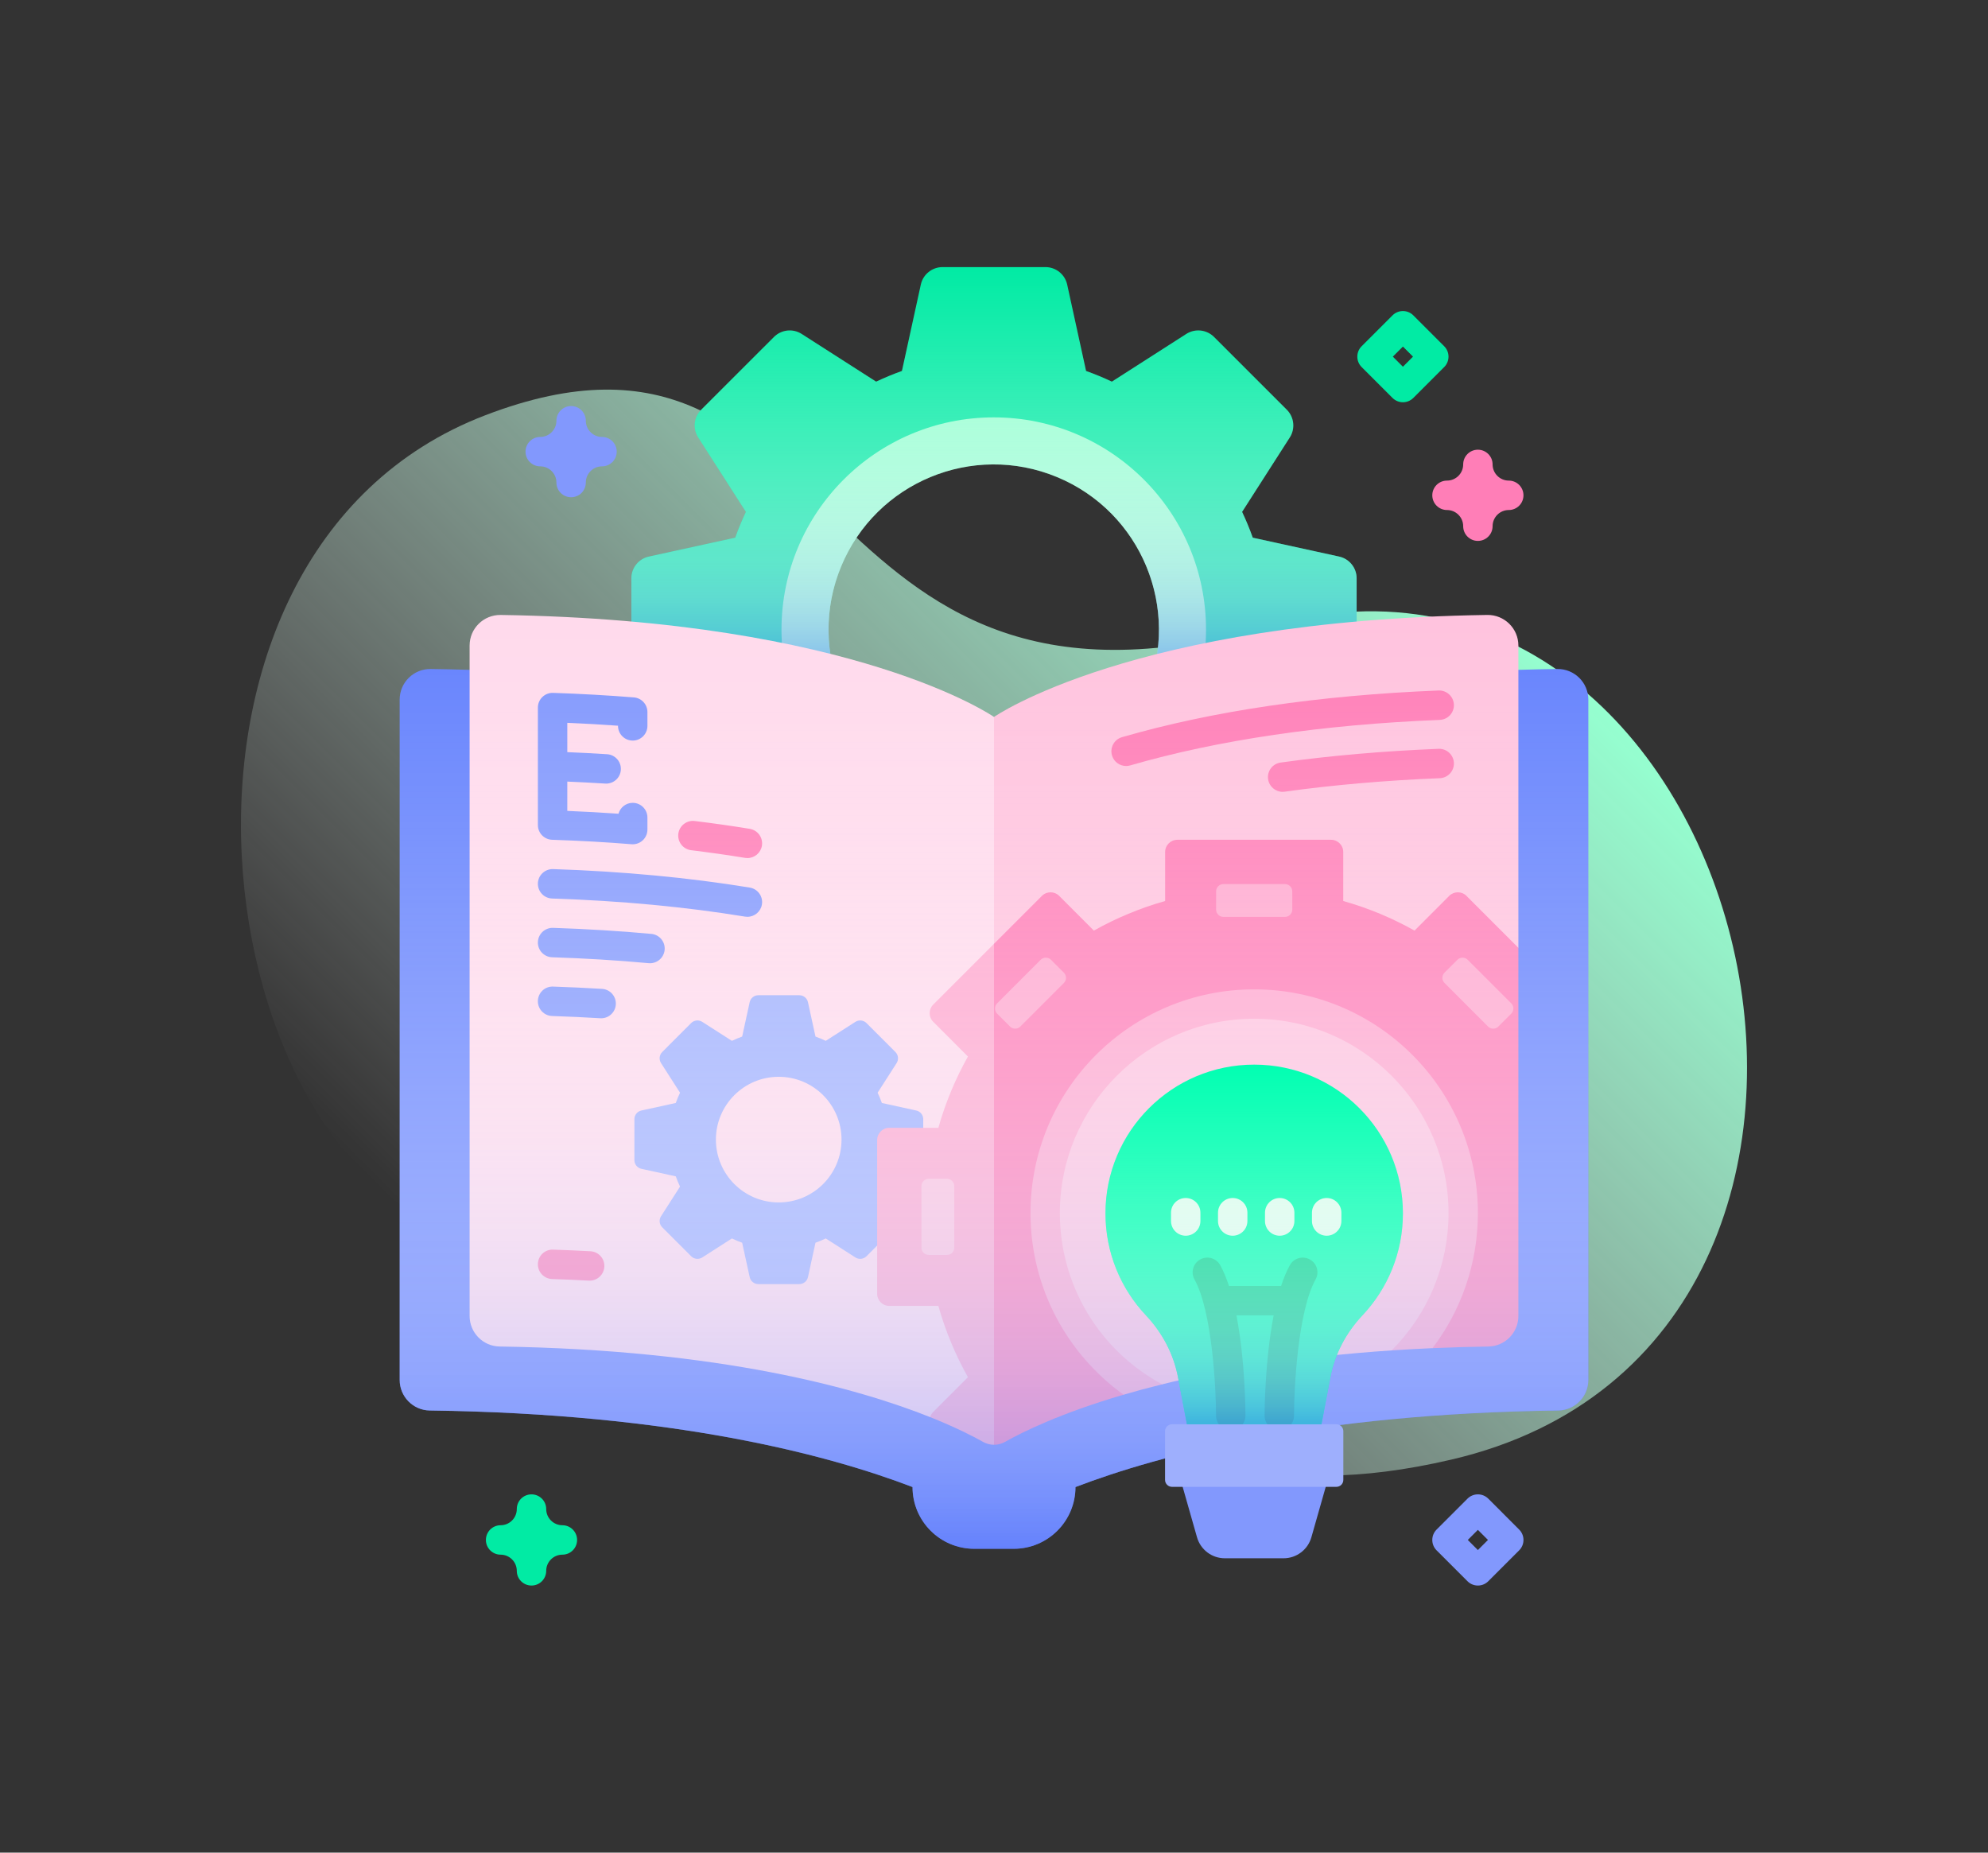
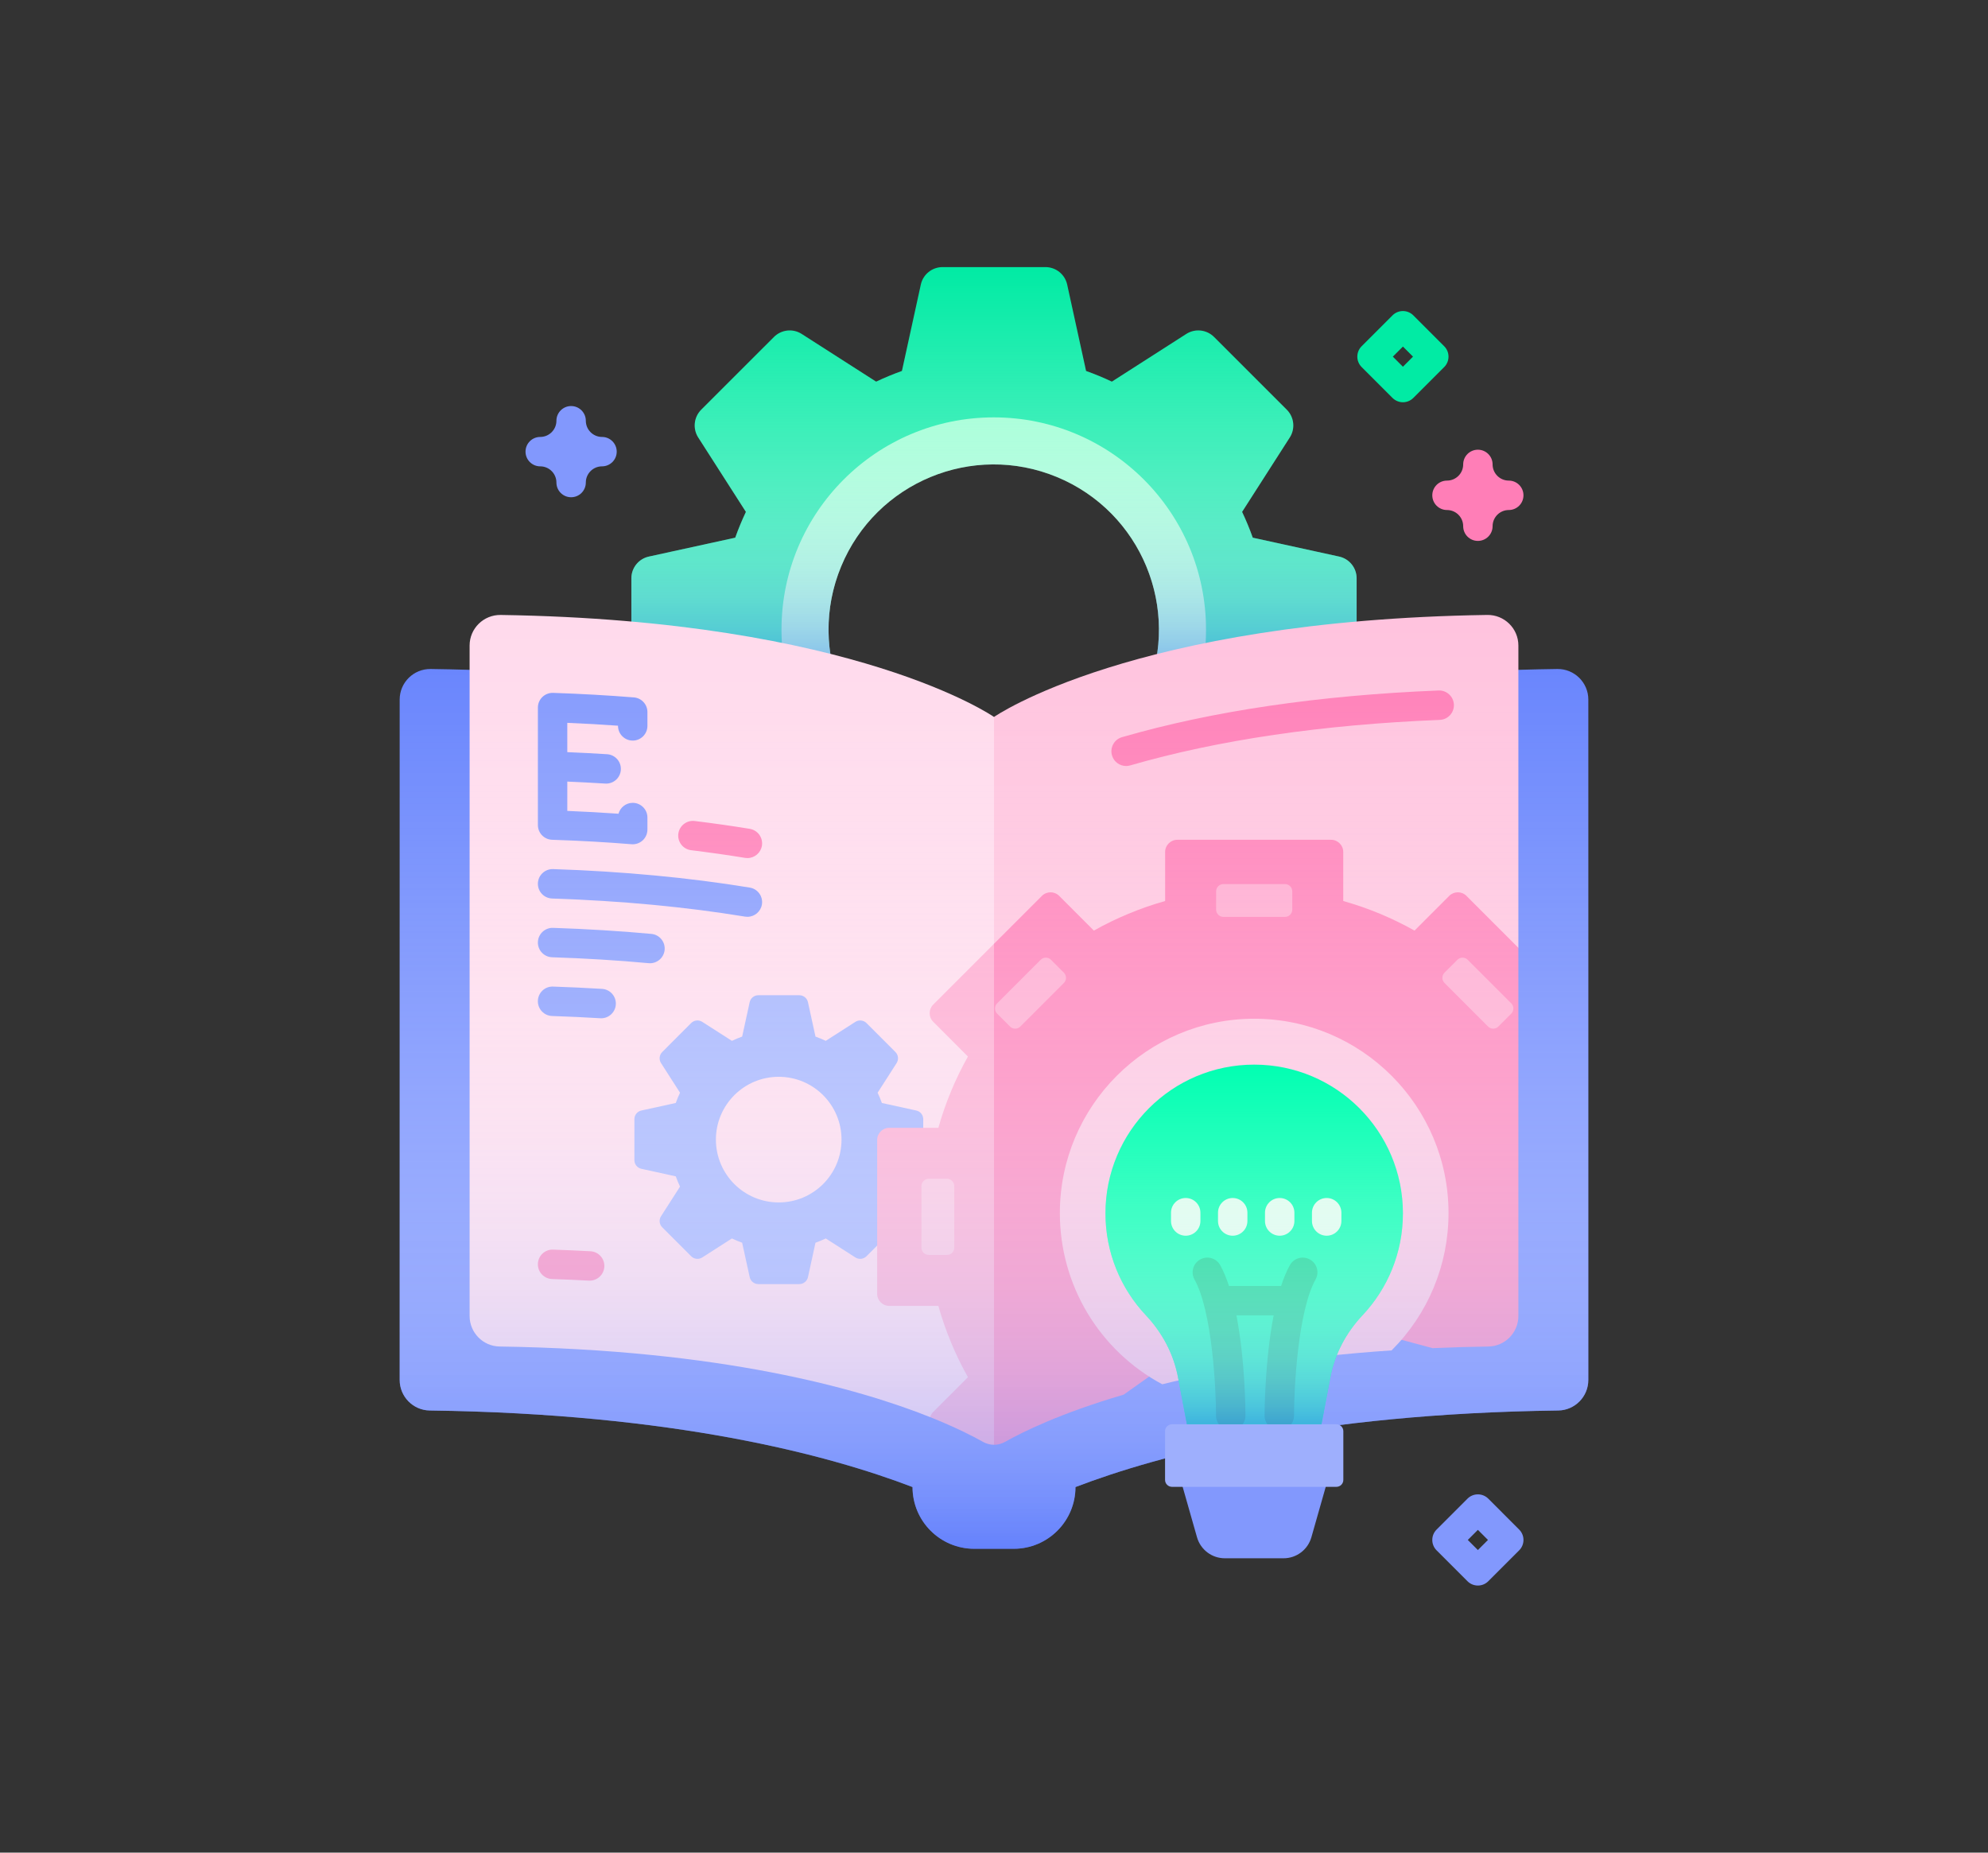
<svg xmlns="http://www.w3.org/2000/svg" width="132" height="123" viewBox="0 0 132 123" fill="none">
  <rect x="0" y="0" width="132" height="123" fill="#333333" stroke="none" />
-   <path d="M32.213 27.573C56.468 18.272 52.789 50.456 84.143 41.582C116.479 32.431 130.21 89.03 96.364 96.906C71.756 102.632 71.097 83.516 51.484 79.23C44.97 77.807 38.438 84.038 31.951 82.495C13.312 78.061 8.108 36.816 32.213 27.573Z" fill="url(#paint0_linear_2090_3258)" />
  <path d="M85.639 54.579L82.473 49.64C82.737 49.083 82.973 48.511 83.182 47.925L88.917 46.67C89.595 46.522 90.078 45.922 90.078 45.228V38.395C90.078 37.701 89.595 37.1 88.917 36.952L83.182 35.698C82.973 35.113 82.737 34.54 82.473 33.985L85.64 29.043C86.014 28.459 85.931 27.693 85.441 27.202L80.609 22.37C80.118 21.88 79.352 21.797 78.768 22.171L73.826 25.338C73.272 25.074 72.7 24.838 72.113 24.629L70.859 18.894C70.711 18.216 70.11 17.733 69.416 17.733H62.584C61.889 17.733 61.289 18.216 61.141 18.894L59.887 24.629C59.3 24.838 58.729 25.075 58.174 25.338L53.232 22.172C52.648 21.797 51.882 21.88 51.391 22.371L46.559 27.202C46.069 27.693 45.986 28.459 46.36 29.043L49.527 33.985C49.263 34.54 49.027 35.114 48.818 35.698L43.083 36.952C42.405 37.1 41.922 37.701 41.922 38.395V45.228C41.922 45.922 42.405 46.522 43.083 46.67L48.818 47.925C49.027 48.511 49.263 49.083 49.527 49.64L46.36 54.58C45.986 55.164 46.069 55.93 46.559 56.421L51.391 61.252C51.882 61.743 52.648 61.825 53.232 61.451L58.174 58.285C58.729 58.548 59.3 58.785 59.887 58.993L61.141 64.728C61.289 65.406 61.889 65.89 62.584 65.89H69.416C70.11 65.89 70.711 65.406 70.859 64.728L72.113 58.993C72.7 58.785 73.272 58.548 73.826 58.285L78.768 61.451C79.352 61.826 80.118 61.743 80.609 61.252L85.441 56.421C85.931 55.93 86.014 55.164 85.639 54.579ZM61.347 52.997C55.166 50.436 52.231 43.35 54.791 37.169C57.352 30.987 64.438 28.052 70.619 30.612C76.8 33.173 79.736 40.259 77.175 46.44C74.615 52.621 67.529 55.557 61.347 52.997Z" fill="#01EBA4" />
  <path d="M65.984 27.71C58.2 27.71 51.89 34.021 51.89 41.804C51.89 49.588 58.2 55.898 65.984 55.898C73.768 55.898 80.078 49.588 80.078 41.804C80.078 34.021 73.768 27.71 65.984 27.71ZM76.116 46.002C73.798 51.598 67.383 54.255 61.786 51.937C56.19 49.619 53.533 43.203 55.851 37.607C58.169 32.011 64.585 29.354 70.181 31.672C75.777 33.99 78.434 40.405 76.116 46.002Z" fill="#96FFD1" />
  <path d="M55.409 44.704C54.785 42.435 54.88 39.95 55.851 37.607C58.169 32.011 64.585 29.354 70.181 31.672C75.349 33.812 78.007 39.447 76.558 44.704H90.078V38.395C90.078 37.701 89.595 37.1 88.917 36.952L83.182 35.698C82.973 35.113 82.737 34.54 82.473 33.985L85.64 29.043C86.014 28.459 85.931 27.693 85.441 27.202L80.609 22.37C80.118 21.88 79.352 21.797 78.768 22.171L73.826 25.338C73.272 25.074 72.7 24.838 72.113 24.629L70.859 18.894C70.711 18.216 70.11 17.733 69.416 17.733H62.584C61.889 17.733 61.289 18.216 61.141 18.894L59.887 24.629C59.3 24.838 58.729 25.075 58.174 25.338L53.232 22.172C52.648 21.797 51.882 21.88 51.391 22.371L46.559 27.202C46.069 27.693 45.986 28.459 46.36 29.043L49.527 33.985C49.263 34.54 49.027 35.114 48.818 35.698L43.083 36.952C42.405 37.1 41.922 37.701 41.922 38.395V44.704H55.409Z" fill="url(#paint1_linear_2090_3258)" />
  <path d="M103.402 44.416C76.475 44.775 66 52.098 66 52.098C66 52.098 55.525 44.775 28.597 44.416C27.465 44.401 26.538 45.314 26.538 46.446V91.617C26.538 92.727 27.429 93.632 28.538 93.646C44.73 93.856 54.981 96.582 60.59 98.728C60.59 100.992 62.425 102.827 64.689 102.827H67.311C69.575 102.827 71.41 100.992 71.41 98.728C77.019 96.582 87.27 93.856 103.462 93.646C104.571 93.632 105.462 92.727 105.462 91.617V46.446C105.462 45.314 104.535 44.401 103.402 44.416Z" fill="#6582FD" />
  <path d="M66 62.662L64.472 78.261L65.685 92.482L61.758 94.085C56.965 92.175 47.855 89.613 33.178 89.398C32.07 89.382 31.181 88.476 31.181 87.369V42.857C31.181 41.724 32.113 40.81 33.248 40.828C56.822 41.185 66 47.601 66 47.601L67.256 54.158L66 62.662Z" fill="#FFDAEC" />
  <path d="M59.534 80.749L58.273 78.781C58.378 78.56 58.472 78.332 58.555 78.099L60.839 77.599C61.109 77.54 61.302 77.301 61.302 77.025V74.303C61.302 74.027 61.109 73.788 60.839 73.729L58.555 73.229C58.472 72.996 58.378 72.768 58.273 72.547L59.534 70.579C59.683 70.346 59.65 70.041 59.455 69.846L57.531 67.921C57.335 67.726 57.03 67.693 56.797 67.842L54.829 69.103C54.608 68.998 54.381 68.904 54.147 68.821L53.648 66.537C53.589 66.267 53.349 66.075 53.073 66.075H50.352C50.075 66.075 49.836 66.267 49.777 66.537L49.278 68.821C49.044 68.904 48.817 68.998 48.596 69.103L46.627 67.842C46.395 67.693 46.09 67.726 45.894 67.921L43.97 69.846C43.775 70.041 43.742 70.346 43.891 70.579L45.152 72.547C45.047 72.768 44.953 72.996 44.87 73.229L42.586 73.729C42.316 73.788 42.123 74.027 42.123 74.303V77.025C42.123 77.301 42.316 77.54 42.586 77.599L44.87 78.099C44.953 78.332 45.047 78.56 45.152 78.781L43.891 80.749C43.742 80.981 43.775 81.286 43.97 81.482L45.894 83.406C46.09 83.601 46.395 83.634 46.628 83.485L48.596 82.224C48.817 82.329 49.044 82.423 49.278 82.506L49.778 84.79C49.837 85.06 50.076 85.253 50.352 85.253H53.073C53.35 85.253 53.589 85.06 53.648 84.79L54.147 82.506C54.381 82.423 54.608 82.329 54.83 82.224L56.798 83.485C57.03 83.634 57.335 83.601 57.531 83.406L59.455 81.482C59.65 81.286 59.683 80.981 59.534 80.749ZM51.706 79.832C49.402 79.832 47.535 77.964 47.535 75.661C47.535 73.358 49.402 71.49 51.706 71.49C54.009 71.49 55.876 73.358 55.876 75.661C55.876 77.964 54.009 79.832 51.706 79.832Z" fill="#9EAFFD" />
  <path d="M61.758 94.085C63.448 94.759 64.599 95.35 65.271 95.729C65.494 95.855 65.744 95.922 66 95.922V62.661L61.965 66.696C61.648 67.012 61.648 67.524 61.965 67.838L64.269 70.145C63.439 71.624 62.775 73.21 62.306 74.877H59.049C58.603 74.877 58.242 75.239 58.242 75.684V85.895C58.242 86.341 58.603 86.702 59.049 86.702H62.306C62.775 88.37 63.439 89.956 64.269 91.434L61.965 93.741C61.865 93.84 61.797 93.96 61.758 94.085Z" fill="#FFA7CE" />
  <path d="M100.818 42.857V62.927L78.338 64.693L66 62.661V47.601C66 47.601 75.178 41.185 98.752 40.827C99.887 40.81 100.818 41.724 100.818 42.857Z" fill="#FFC3DE" />
  <path d="M97.369 59.478C97.055 59.163 96.543 59.163 96.227 59.478L93.922 61.784C92.441 60.952 90.857 60.29 89.189 59.82V56.564C89.189 56.117 88.827 55.755 88.381 55.755H78.172C77.727 55.755 77.363 56.117 77.363 56.564V59.82C75.697 60.29 74.111 60.952 72.631 61.784L70.326 59.478C70.01 59.163 69.5 59.163 69.184 59.478L66 62.661V95.922H66.002C66.257 95.922 66.506 95.856 66.729 95.73C67.874 95.084 70.409 93.823 74.607 92.595L83.41 86.357L95.117 89.505C96.311 89.452 97.545 89.417 98.822 89.398C99.93 89.382 100.818 88.478 100.818 87.37V62.927L97.369 59.478Z" fill="#FF7EB7" />
-   <path d="M98.129 80.539C98.129 83.908 97.008 87.013 95.117 89.505C94.188 89.546 93.281 89.597 92.4 89.656H92.398L84.016 87.334L77.172 91.906C76.254 92.132 75.398 92.365 74.603 92.597C70.861 89.902 68.424 85.505 68.424 80.539C68.424 72.335 75.074 65.685 83.277 65.685C91.478 65.685 98.129 72.335 98.129 80.539Z" fill="#FFA7CE" />
  <path d="M83.277 67.635C76.162 67.635 70.373 73.423 70.373 80.538C70.373 85.337 73.005 89.672 77.172 91.905C81.081 90.941 86.11 90.077 92.4 89.655C94.815 87.245 96.18 83.99 96.18 80.538C96.18 73.423 90.392 67.635 83.277 67.635Z" fill="#FFC3DE" />
  <path d="M70.639 65.262L67.749 68.152C67.56 68.341 67.253 68.341 67.064 68.152L66.209 67.297C66.02 67.108 66.02 66.801 66.209 66.612L69.099 63.722C69.288 63.532 69.595 63.532 69.784 63.722L70.639 64.577C70.829 64.766 70.829 65.073 70.639 65.262Z" fill="#FFA7CE" />
  <path d="M97.454 63.722L100.344 66.612C100.533 66.801 100.533 67.108 100.344 67.297L99.489 68.152C99.3 68.341 98.993 68.341 98.804 68.152L95.914 65.262C95.724 65.073 95.724 64.766 95.914 64.577L96.769 63.722C96.958 63.532 97.265 63.532 97.454 63.722Z" fill="#FFA7CE" />
  <path d="M74.772 50.856C74.348 50.856 73.958 50.578 73.834 50.151C73.684 49.633 73.983 49.091 74.501 48.941C80.499 47.205 87.572 46.163 95.521 45.843C96.052 45.821 96.515 46.241 96.536 46.78C96.558 47.319 96.139 47.773 95.6 47.795C87.807 48.108 80.891 49.125 75.044 50.817C74.953 50.844 74.862 50.856 74.772 50.856Z" fill="#FF7EB7" />
-   <path d="M85.166 52.571C84.686 52.571 84.267 52.217 84.2 51.729C84.125 51.194 84.498 50.701 85.032 50.627C88.328 50.169 91.857 49.862 95.522 49.715C96.053 49.693 96.515 50.112 96.537 50.651C96.558 51.19 96.139 51.645 95.6 51.666C91.999 51.811 88.534 52.112 85.301 52.561C85.256 52.568 85.21 52.571 85.166 52.571Z" fill="#FF7EB7" />
  <path d="M49.627 60.869C49.574 60.869 49.521 60.865 49.467 60.856C45.524 60.208 41.214 59.804 36.659 59.654C36.12 59.636 35.697 59.184 35.715 58.645C35.732 58.106 36.187 57.685 36.723 57.701C41.362 57.854 45.757 58.267 49.784 58.928C50.316 59.016 50.677 59.518 50.59 60.051C50.511 60.529 50.096 60.869 49.627 60.869Z" fill="#8298FD" />
  <path d="M49.627 56.969C49.574 56.969 49.521 56.965 49.468 56.956C48.309 56.766 47.106 56.595 45.891 56.447C45.355 56.382 44.974 55.895 45.039 55.36C45.104 54.824 45.593 54.443 46.126 54.508C47.368 54.659 48.599 54.834 49.784 55.029C50.316 55.117 50.677 55.619 50.59 56.151C50.511 56.629 50.097 56.969 49.627 56.969Z" fill="#FF7EB7" />
  <path d="M43.159 63.951C43.13 63.951 43.099 63.95 43.069 63.947C41.008 63.758 38.851 63.626 36.659 63.554C36.12 63.536 35.697 63.085 35.715 62.546C35.732 62.007 36.187 61.584 36.723 61.602C38.953 61.675 41.149 61.81 43.247 62.002C43.784 62.051 44.18 62.526 44.131 63.063C44.084 63.57 43.658 63.951 43.159 63.951Z" fill="#8298FD" />
  <path d="M39.916 67.605C39.896 67.605 39.876 67.604 39.856 67.603C38.809 67.539 37.733 67.489 36.658 67.454C36.119 67.436 35.697 66.985 35.714 66.445C35.732 65.906 36.179 65.481 36.723 65.501C37.816 65.537 38.91 65.588 39.974 65.653C40.513 65.686 40.922 66.149 40.89 66.687C40.858 67.206 40.428 67.605 39.916 67.605Z" fill="#8298FD" />
  <path d="M39.152 85.024C39.135 85.024 39.117 85.024 39.099 85.023C38.3 84.98 37.479 84.944 36.658 84.917C36.119 84.899 35.697 84.448 35.715 83.909C35.732 83.37 36.179 82.944 36.723 82.965C37.557 82.993 38.392 83.029 39.204 83.073C39.743 83.102 40.156 83.562 40.127 84.1C40.098 84.621 39.668 85.024 39.152 85.024Z" fill="#FF7EB7" />
  <path d="M42.012 49.169C42.551 49.169 42.988 48.731 42.988 48.192V47.276C42.988 46.767 42.597 46.343 42.09 46.302C40.367 46.164 38.562 46.062 36.724 46.001C36.459 45.992 36.203 46.091 36.012 46.275C35.822 46.459 35.715 46.712 35.715 46.977V54.778C35.715 55.304 36.132 55.736 36.658 55.754C38.506 55.815 40.28 55.915 41.932 56.05C41.959 56.052 41.985 56.053 42.011 56.053C42.256 56.053 42.492 55.962 42.673 55.795C42.874 55.61 42.988 55.349 42.988 55.077V54.279C42.988 53.739 42.551 53.302 42.011 53.302C41.56 53.302 41.18 53.609 41.068 54.025C39.975 53.948 38.838 53.885 37.668 53.837V51.891C38.517 51.927 39.361 51.971 40.187 52.023C40.208 52.025 40.229 52.025 40.25 52.025C40.761 52.025 41.19 51.628 41.223 51.111C41.258 50.573 40.849 50.109 40.311 50.074C39.444 50.019 38.559 49.973 37.668 49.936V47.991C38.812 48.038 39.938 48.102 41.035 48.181V48.192C41.035 48.731 41.472 49.169 42.012 49.169Z" fill="#8298FD" />
  <path d="M85.32 60.874H81.233C80.965 60.874 80.748 60.657 80.748 60.389V59.18C80.748 58.913 80.965 58.696 81.233 58.696H85.32C85.588 58.696 85.805 58.913 85.805 59.18V60.389C85.805 60.657 85.588 60.874 85.32 60.874Z" fill="#FFA7CE" />
  <path d="M63.361 78.745V82.833C63.361 83.1 63.144 83.317 62.877 83.317H61.668C61.4 83.317 61.183 83.1 61.183 82.833V78.745C61.183 78.478 61.4 78.261 61.668 78.261H62.877C63.144 78.261 63.361 78.478 63.361 78.745Z" fill="#FFC3DE" />
  <path d="M103.402 44.416C102.523 44.428 101.662 44.448 100.818 44.474V42.857C100.818 41.723 99.887 40.81 98.753 40.827C75.178 41.185 66 47.602 66 47.602C66 47.602 56.822 41.185 33.247 40.827C32.113 40.81 31.182 41.723 31.182 42.857V44.474C30.337 44.447 29.477 44.428 28.597 44.416C27.465 44.401 26.538 45.314 26.538 46.446V91.617C26.538 92.727 27.429 93.632 28.538 93.646C44.73 93.856 54.981 96.582 60.59 98.728C60.59 100.992 62.425 102.827 64.689 102.827H67.311C69.575 102.827 71.41 100.992 71.41 98.728C77.019 96.582 87.27 93.856 103.462 93.646C104.571 93.632 105.462 92.727 105.462 91.617V46.446C105.462 45.314 104.535 44.401 103.402 44.416Z" fill="url(#paint2_linear_2090_3258)" />
  <path d="M87.614 95.24L88.336 91.435C88.629 89.89 89.381 88.477 90.46 87.332C92.129 85.564 93.151 83.18 93.151 80.557C93.151 75.103 88.73 70.682 83.276 70.682C77.822 70.682 73.401 75.103 73.401 80.557C73.401 83.18 74.424 85.564 76.093 87.332C77.172 88.477 77.924 89.89 78.217 91.435L78.939 95.24H87.614Z" fill="#02FFB2" />
  <path d="M86.975 83.618C86.504 83.355 85.909 83.525 85.646 83.995C85.423 84.396 85.23 84.867 85.062 85.379H81.603C81.435 84.867 81.242 84.396 81.019 83.995C80.756 83.525 80.162 83.355 79.69 83.618C79.219 83.881 79.05 84.476 79.312 84.947C80.485 87.05 80.743 92.186 80.744 93.987C80.744 94.527 81.181 94.964 81.721 94.964C82.26 94.964 82.697 94.527 82.697 93.987C82.697 93.786 82.687 90.371 82.097 87.332H84.568C83.978 90.371 83.967 93.786 83.967 93.987C83.967 94.527 84.404 94.964 84.944 94.964H84.944C85.483 94.964 85.92 94.527 85.92 93.987C85.921 92.186 86.179 87.05 87.352 84.947C87.615 84.475 87.446 83.881 86.975 83.618Z" fill="#00D78F" />
  <path d="M85.226 103.457H81.327C80.468 103.457 79.714 102.887 79.479 102.061L78.339 98.057H88.214L87.074 102.061C86.839 102.887 86.085 103.457 85.226 103.457Z" fill="#8298FD" />
  <path d="M88.734 98.714H77.819C77.565 98.714 77.358 98.508 77.358 98.253V95.02C77.358 94.766 77.565 94.559 77.819 94.559H88.734C88.989 94.559 89.195 94.766 89.195 95.02V98.253C89.195 98.508 88.989 98.714 88.734 98.714Z" fill="#9EAFFD" />
  <path d="M78.73 82.041C78.19 82.041 77.753 81.604 77.753 81.064V80.514C77.753 79.974 78.19 79.537 78.73 79.537C79.269 79.537 79.706 79.974 79.706 80.514V81.064C79.706 81.604 79.269 82.041 78.73 82.041Z" fill="#DBFCED" />
  <path d="M81.849 82.041C81.31 82.041 80.873 81.604 80.873 81.064V80.514C80.873 79.974 81.31 79.537 81.849 79.537C82.389 79.537 82.826 79.974 82.826 80.514V81.064C82.826 81.604 82.389 82.041 81.849 82.041Z" fill="#DBFCED" />
  <path d="M84.969 82.041C84.43 82.041 83.993 81.604 83.993 81.064V80.514C83.993 79.974 84.43 79.537 84.969 79.537C85.509 79.537 85.946 79.974 85.946 80.514V81.064C85.946 81.604 85.509 82.041 84.969 82.041Z" fill="#DBFCED" />
  <path d="M88.089 82.041C87.55 82.041 87.112 81.604 87.112 81.064V80.514C87.112 79.974 87.55 79.537 88.089 79.537C88.629 79.537 89.066 79.974 89.066 80.514V81.064C89.066 81.604 88.628 82.041 88.089 82.041Z" fill="#DBFCED" />
  <path d="M98.129 35.912C97.59 35.912 97.153 35.475 97.153 34.935C97.153 34.343 96.671 33.861 96.078 33.861C95.539 33.861 95.102 33.424 95.102 32.885C95.102 32.345 95.539 31.908 96.078 31.908C96.671 31.908 97.153 31.426 97.153 30.834C97.153 30.294 97.59 29.857 98.129 29.857C98.669 29.857 99.106 30.294 99.106 30.834C99.106 31.426 99.588 31.908 100.18 31.908C100.719 31.908 101.156 32.345 101.156 32.885C101.156 33.424 100.719 33.861 100.18 33.861C99.588 33.861 99.106 34.343 99.106 34.935C99.106 35.475 98.669 35.912 98.129 35.912Z" fill="#FF7EB7" />
-   <path d="M35.291 105.267C34.751 105.267 34.314 104.83 34.314 104.291C34.314 103.698 33.832 103.217 33.24 103.217C32.7 103.217 32.263 102.779 32.263 102.24C32.263 101.701 32.7 101.263 33.24 101.263C33.832 101.263 34.314 100.782 34.314 100.189C34.314 99.65 34.751 99.213 35.291 99.213C35.83 99.213 36.267 99.65 36.267 100.189C36.267 100.782 36.749 101.263 37.341 101.263C37.881 101.263 38.318 101.701 38.318 102.24C38.318 102.779 37.881 103.217 37.341 103.217C36.749 103.217 36.267 103.698 36.267 104.291C36.267 104.83 35.83 105.267 35.291 105.267Z" fill="#01EBA4" />
  <path d="M37.921 33.013C37.382 33.013 36.945 32.576 36.945 32.036C36.945 31.444 36.463 30.962 35.871 30.962C35.331 30.962 34.894 30.525 34.894 29.986C34.894 29.446 35.331 29.009 35.871 29.009C36.463 29.009 36.945 28.527 36.945 27.935C36.945 27.396 37.382 26.958 37.921 26.958C38.461 26.958 38.898 27.396 38.898 27.935C38.898 28.527 39.38 29.009 39.972 29.009C40.511 29.009 40.949 29.446 40.949 29.986C40.949 30.525 40.511 30.962 39.972 30.962C39.38 30.962 38.898 31.444 38.898 32.036C38.898 32.576 38.461 33.013 37.921 33.013Z" fill="#8298FD" />
  <path d="M93.152 26.706C92.902 26.706 92.652 26.61 92.461 26.42L90.41 24.369C90.029 23.988 90.029 23.369 90.41 22.988L92.461 20.937C92.842 20.556 93.461 20.556 93.842 20.937L95.893 22.988C96.274 23.369 96.274 23.988 95.893 24.369L93.842 26.42C93.651 26.61 93.401 26.706 93.152 26.706ZM92.482 23.678L93.152 24.348L93.821 23.678L93.152 23.009L92.482 23.678Z" fill="#01EBA4" />
  <path d="M98.129 105.267C97.879 105.267 97.629 105.172 97.439 104.981L95.388 102.931C95.006 102.549 95.006 101.931 95.388 101.55L97.439 99.499C97.82 99.118 98.439 99.118 98.82 99.499L100.87 101.55C101.252 101.931 101.252 102.549 100.87 102.931L98.82 104.981C98.629 105.172 98.379 105.267 98.129 105.267ZM97.459 102.24L98.129 102.91L98.799 102.24L98.129 101.57L97.459 102.24Z" fill="#8298FD" />
  <path d="M87.743 94.559L88.336 91.435C88.629 89.889 89.381 88.476 90.46 87.332C92.129 85.564 93.151 83.18 93.151 80.557C93.151 75.103 88.73 70.682 83.276 70.682C77.822 70.682 73.401 75.103 73.401 80.557C73.401 83.18 74.424 85.564 76.093 87.332C77.172 88.476 77.924 89.889 78.217 91.435L78.809 94.559H87.743Z" fill="url(#paint3_linear_2090_3258)" />
  <defs>
    <linearGradient id="paint0_linear_2090_3258" x1="37.1" y1="90.826" x2="93.692" y2="34.234" gradientUnits="userSpaceOnUse">
      <stop stop-color="white" stop-opacity="0" />
      <stop offset="1" stop-color="#95FFD0" />
    </linearGradient>
    <linearGradient id="paint1_linear_2090_3258" x1="66" y1="44.704" x2="66" y2="17.733" gradientUnits="userSpaceOnUse">
      <stop stop-color="#6581FC" stop-opacity="0.6" />
      <stop offset="0.05" stop-color="#839AFD" stop-opacity="0.57" />
      <stop offset="0.116" stop-color="#A4B5FD" stop-opacity="0.53" />
      <stop offset="0.19" stop-color="#C1CCFE" stop-opacity="0.486" />
      <stop offset="0.273" stop-color="#D8DFFE" stop-opacity="0.436" />
      <stop offset="0.368" stop-color="#E9EDFF" stop-opacity="0.379" />
      <stop offset="0.482" stop-color="#F6F7FF" stop-opacity="0.31" />
      <stop offset="0.635" stop-color="#FDFDFF" stop-opacity="0.218" />
      <stop offset="0.997" stop-color="white" stop-opacity="0" />
    </linearGradient>
    <linearGradient id="paint2_linear_2090_3258" x1="66" y1="102.827" x2="66" y2="40.827" gradientUnits="userSpaceOnUse">
      <stop stop-color="#6581FC" stop-opacity="0.6" />
      <stop offset="0.05" stop-color="#839AFD" stop-opacity="0.57" />
      <stop offset="0.116" stop-color="#A4B5FD" stop-opacity="0.53" />
      <stop offset="0.19" stop-color="#C1CCFE" stop-opacity="0.486" />
      <stop offset="0.273" stop-color="#D8DFFE" stop-opacity="0.436" />
      <stop offset="0.368" stop-color="#E9EDFF" stop-opacity="0.379" />
      <stop offset="0.482" stop-color="#F6F7FF" stop-opacity="0.31" />
      <stop offset="0.635" stop-color="#FDFDFF" stop-opacity="0.218" />
      <stop offset="0.997" stop-color="white" stop-opacity="0" />
    </linearGradient>
    <linearGradient id="paint3_linear_2090_3258" x1="83.276" y1="94.559" x2="83.276" y2="70.682" gradientUnits="userSpaceOnUse">
      <stop stop-color="#6581FC" stop-opacity="0.6" />
      <stop offset="0.05" stop-color="#839AFD" stop-opacity="0.57" />
      <stop offset="0.116" stop-color="#A4B5FD" stop-opacity="0.53" />
      <stop offset="0.19" stop-color="#C1CCFE" stop-opacity="0.486" />
      <stop offset="0.273" stop-color="#D8DFFE" stop-opacity="0.436" />
      <stop offset="0.368" stop-color="#E9EDFF" stop-opacity="0.379" />
      <stop offset="0.482" stop-color="#F6F7FF" stop-opacity="0.31" />
      <stop offset="0.635" stop-color="#FDFDFF" stop-opacity="0.218" />
      <stop offset="0.997" stop-color="white" stop-opacity="0" />
    </linearGradient>
  </defs>
</svg>